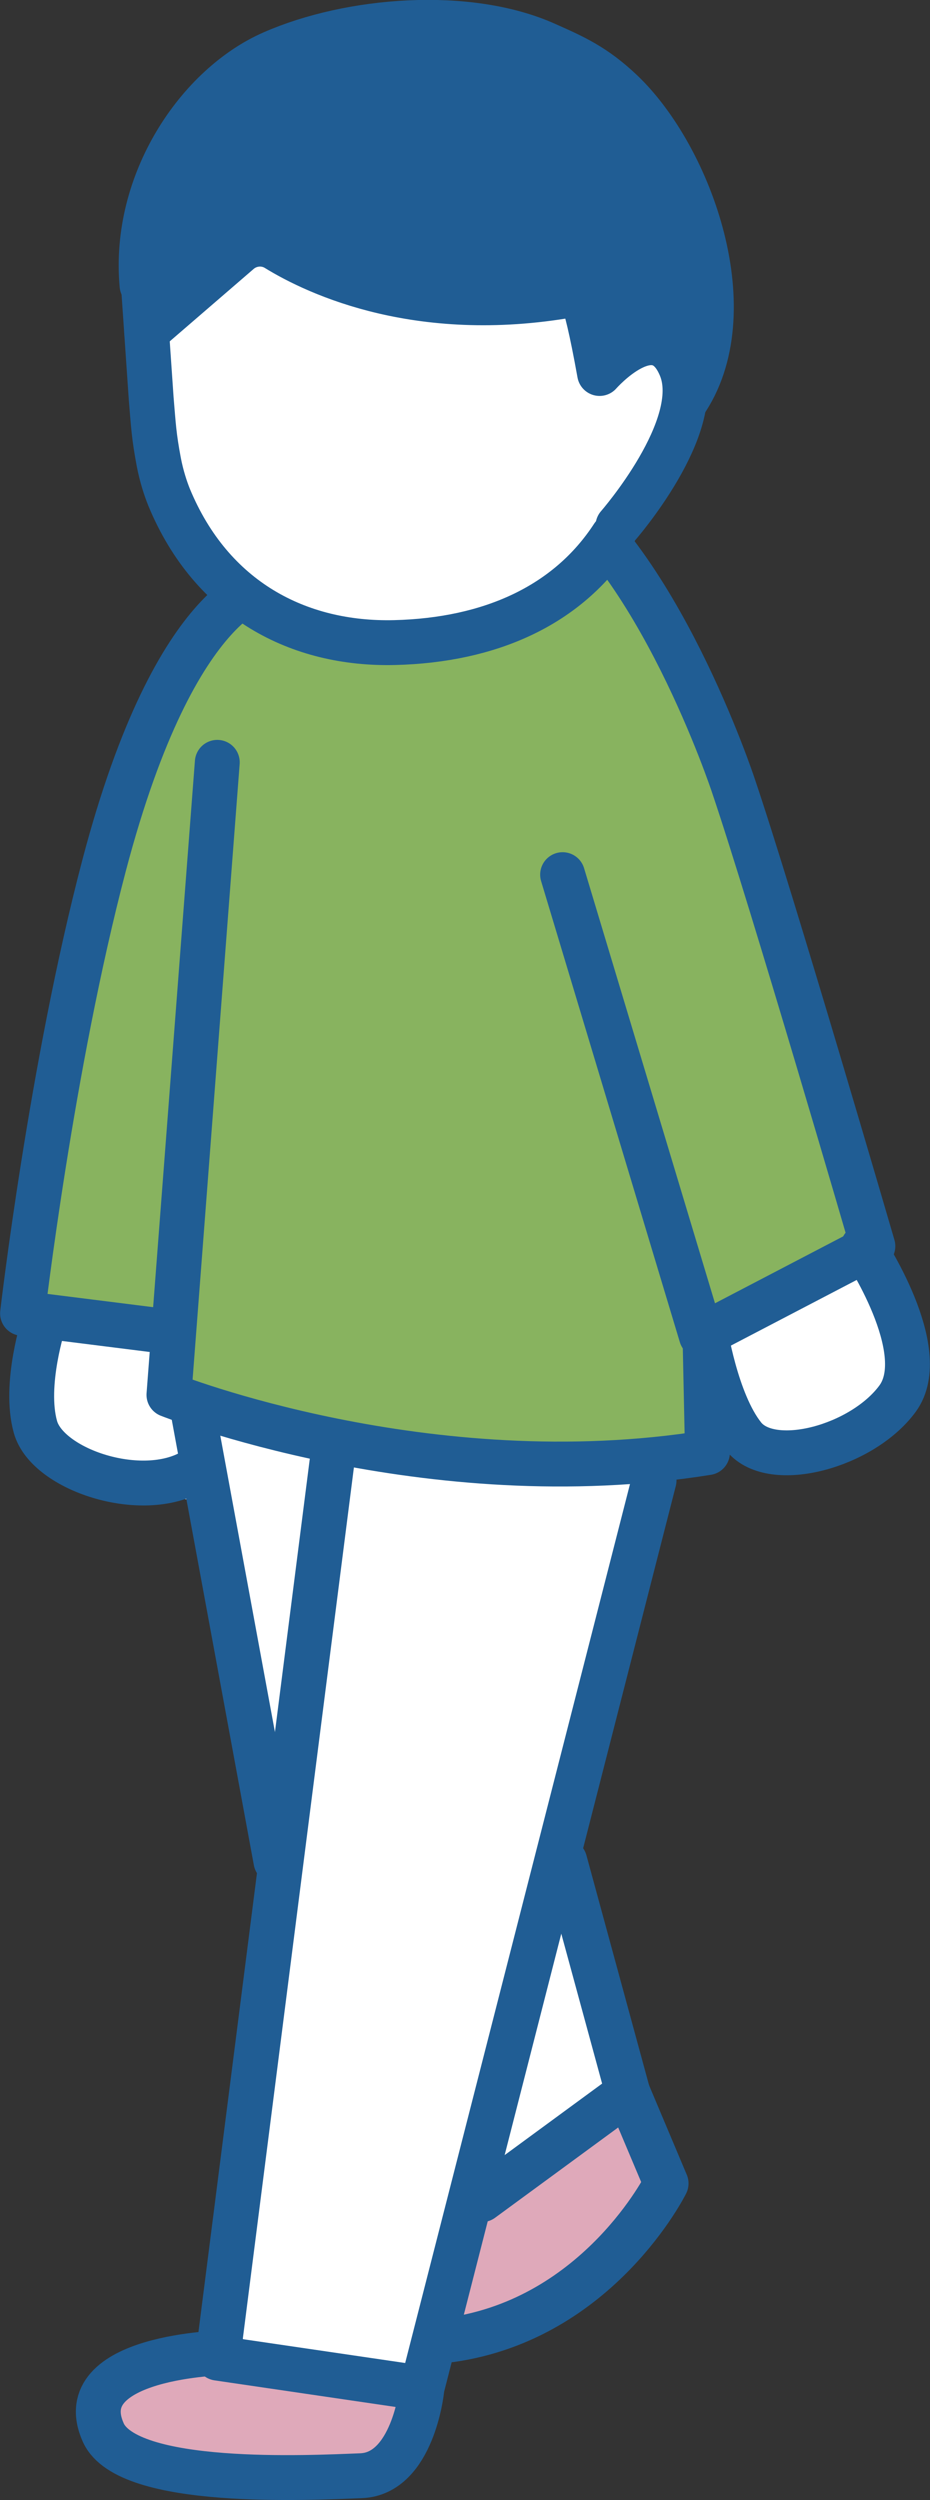
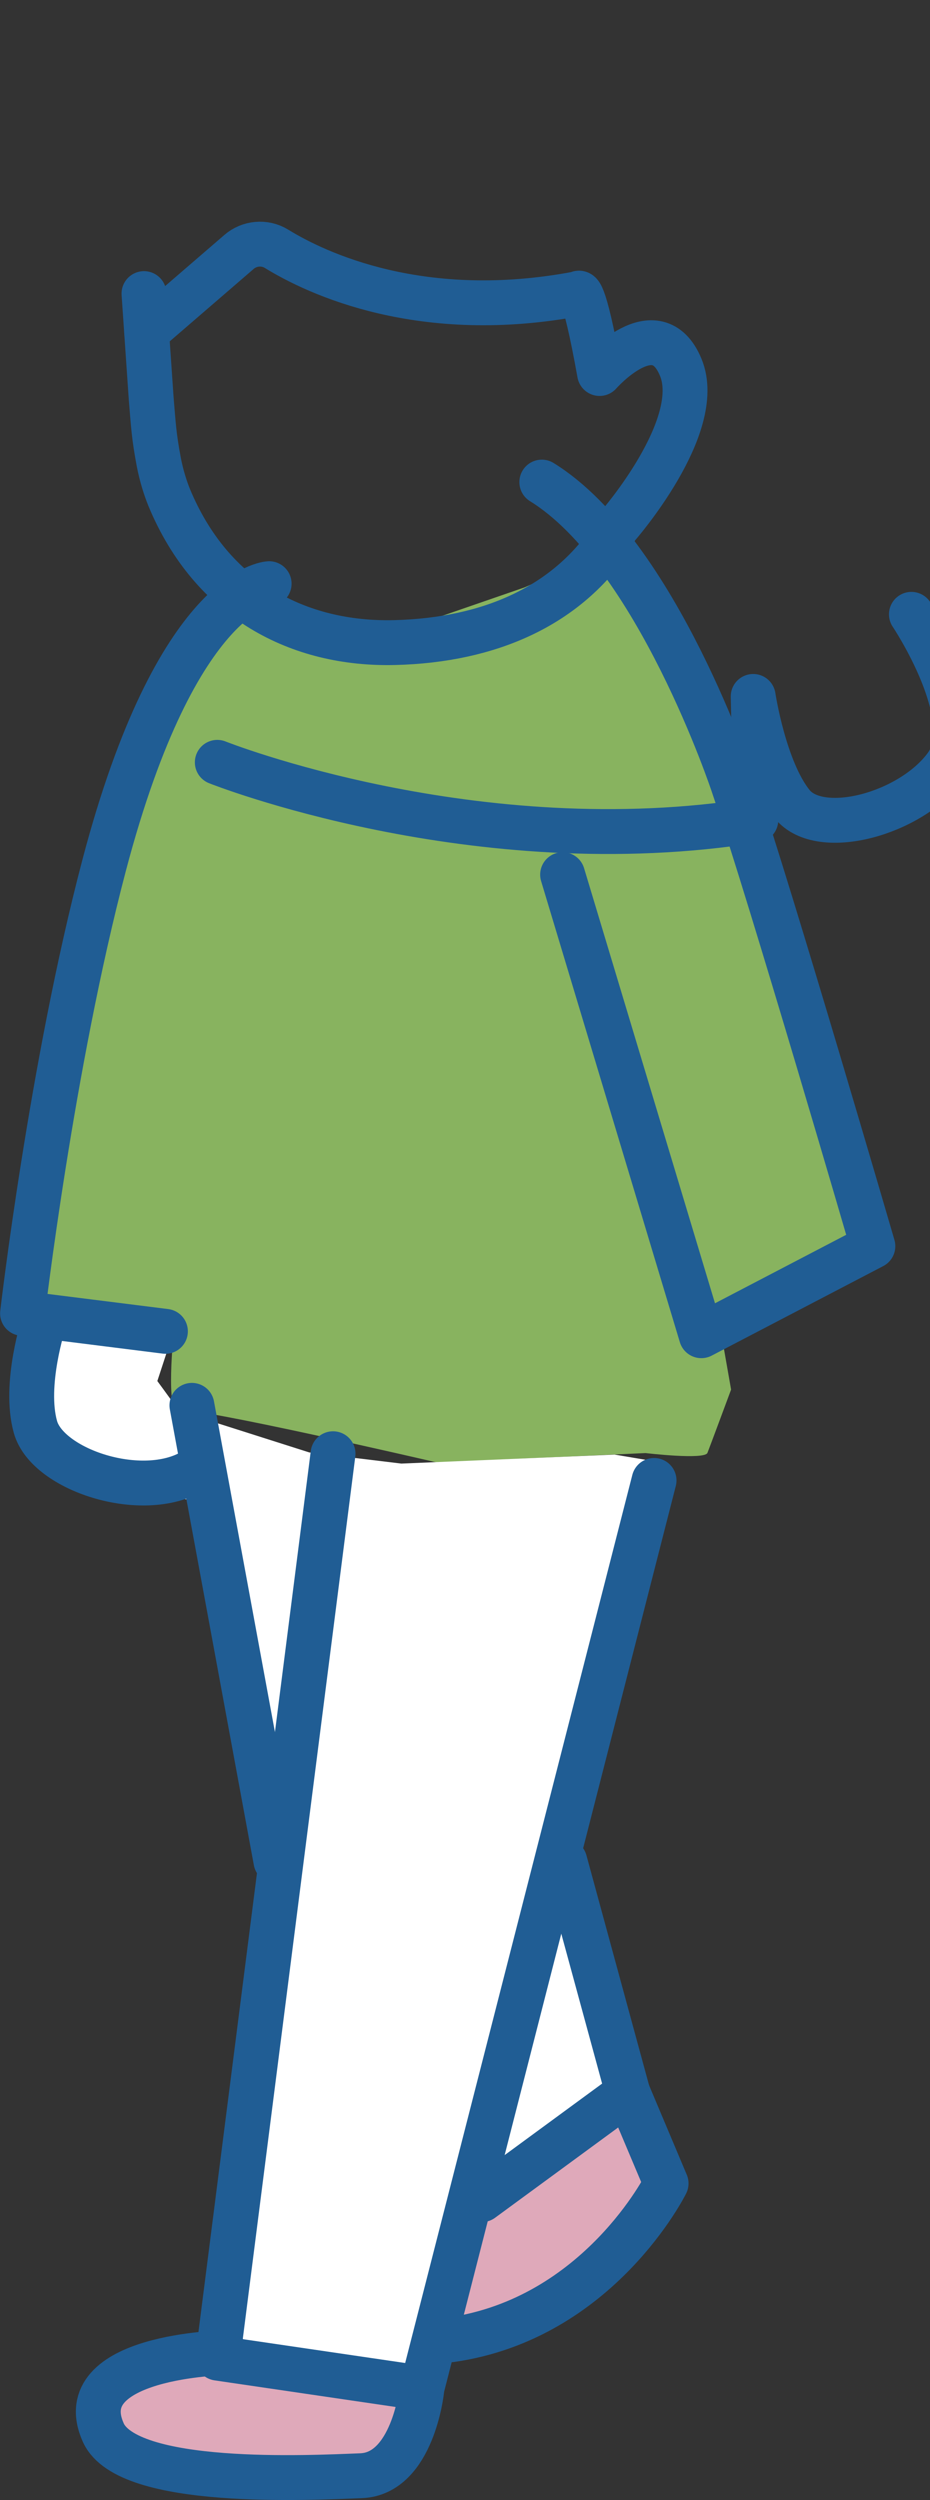
<svg xmlns="http://www.w3.org/2000/svg" id="_レイヤー_2" data-name="レイヤー 2" viewBox="0 0 42.5 114.19">
  <rect x="0" y="0" width="42.5" height="114.19" fill="#333333" stroke="none" />
  <defs>
    <style>
      .cls-1 {
        fill: #dfa9ba;
      }

      .cls-2 {
        fill: #205d94;
      }

      .cls-3 {
        fill: #88b35f;
      }

      .cls-4 {
        fill: #fff;
      }

      .cls-5 {
        fill: none;
        stroke: #205d94;
        stroke-linecap: round;
        stroke-linejoin: round;
        stroke-width: 2.05px;
      }
    </style>
  </defs>
  <g id="FVリンクスポット">
    <g>
      <path class="cls-4" d="M2.02,60.36l-1,5.07s3.03,2.48,3.25,2.48,4.43.75,4.54.53-.02-2.88,0-3.01-1.62-2.35-1.62-2.35l.74-2.26-5.92-.46Z" />
-       <path class="cls-4" d="M32.81,60.63l1.01,4.76s2.59,1.51,2.77,1.49,3.94-2.02,3.94-2.02l.94-2.53-.39-2.05-1.46-3.03-6.83,3.38Z" />
      <path class="cls-3" d="M10.56,26.73l-2.84,3.31L1.17,58.87l1.38,1.33,5.39.63s-.39,3.81.22,3.59c.61-.22,11.81,2.38,11.81,2.38l9.53-.43s2.7.32,2.83-.01,1.08-2.89,1.08-2.89l-.61-3.47,7.09-3.71-6.38-20.39-5.3-10.93-4.24,1.86-5.62,1.94-4.38-.59-3.41-1.44Z" />
      <path class="cls-4" d="M8.86,64.68l3.74,16.79-2.66,25.98s8.09,1.82,8.31,1.62,3.9-10.1,3.9-10.1l6.54-3.41-2.98-10.91,4.82-17.8-2.44-.41-9.75.41-4.21-.51-5.28-1.68Z" />
      <path class="cls-1" d="M9.61,107.85l-4.56.67-.32,1.79s-.25,1.64,1.73,2.09c1.98.44,5.31,1.33,6.37,1.26,1.06-.07,3.72.15,3.89,0s1.91-1.07,1.95-1.17.65-2.3.61-2.51.35-.5-.26-.64c-.6-.14-9.41-1.49-9.41-1.49Z" />
      <path class="cls-1" d="M28.36,95.93c-.28.25-6.34,4.88-6.34,4.88l-1.41,5.59s5.2-.74,5.24-.88,3.18-2.26,3.4-2.58,1.34-2.19,1.34-2.19l-.15-1.95-2.08-2.87Z" />
      <path class="cls-5" d="M12.3,26.66s-4.2.18-7.54,12.86c-2.42,9.18-3.73,20.47-3.73,20.47l6.53.82" />
-       <path class="cls-5" d="M9.93,34.82l-2.21,28.89s11.81,4.7,24.61,2.64l-.12-5.65s.5,3.33,1.78,4.92c1.28,1.58,5.43.45,7.03-1.74,1.6-2.19-1.58-6.93-1.58-6.93" />
+       <path class="cls-5" d="M9.93,34.82s11.81,4.7,24.61,2.64l-.12-5.65s.5,3.33,1.78,4.92c1.28,1.58,5.43.45,7.03-1.74,1.6-2.19-1.58-6.93-1.58-6.93" />
      <path class="cls-5" d="M25.71,39.95l6.34,21.06,7.84-4.09s-4.61-15.83-6.38-21.05c0,0-3.5-10.61-8.75-13.85" />
      <polyline class="cls-5" points="15.22 66.4 9.95 107.71 19.28 109.08 29.89 67.62" />
      <path class="cls-5" d="M10.29,107.46s-7.15.13-5.57,3.65c1.12,2.49,9.43,2.06,11.78,1.97,2.36-.09,2.77-3.89,2.77-3.89" />
      <line class="cls-5" x1="8.77" y1="64.19" x2="12.61" y2="85.01" />
      <polyline class="cls-5" points="25.81 85.01 28.69 95.58 22.02 100.47" />
      <path class="cls-5" d="M28.69,95.58l1.75,4.15s-3.06,6.17-9.83,7.14" />
      <path class="cls-5" d="M8.82,67.19c-2.33,1.38-6.65-.05-7.2-2.01-.55-1.96.4-4.82.4-4.82" />
-       <path class="cls-4" d="M30.32,14.2c-.72-.74-1.78-1.12-2.73-1.47-1.32-.48-2.71-.81-4.07-1.15-2.98-.73-6.01-1.33-9.06-1.73-1.15-.15-2.68-.56-3.75.07-.85.5-1.1,1.49-.67,2.35.08.16.21.25.36.31-.55.45-1.12.88-1.64,1.36-.88.81-1.74,1.59-1.85,2.85-.11,1.22.19,2.58.39,3.78.22,1.32.51,2.63.86,3.91.28,1.03.58,2.05,1.45,2.73.99.78,2.38,1.13,3.57,1.47,2.45.69,5.1,1.49,7.66,1.04,2.24-.39,4.2-1.67,5.92-3.09,1.92-1.58,2.82-3.49,3.52-5.83.56-1.88,1.65-4.96.04-6.62Z" />
-       <path class="cls-2" d="M30.65,8.33c-.12-.2-.32-.31-.54-.35-.37-1.17-.82-2.37-1.52-3.34-.89-1.24-2.36-1.76-3.73-2.29-1.68-.65-3.42-.88-5.21-.87-1.77.02-3.55.21-5.29.55-1.45.28-3.04.58-4.2,1.57-2.39,2.02-3.41,5.86-3.78,8.83-.01.11,0,.19.02.28-.2.26-.25.64-.07.92.24.38.72.52,1.12.29.21-.12.4-.25.61-.37.41-.14.78-.41,1.13-.69.73-.47,1.44-.96,2.13-1.48,2.45,1.09,5.02,1.89,7.68,2.3,1.35.21,2.72.34,4.09.37.74.02,1.48,0,2.22-.04.27-.02.77-.16,1-.02.18.11.17.45.25.64.49,1.22,1.32.83,2.38.88,1.09.05,2.09.71,2.88-.39,1.42-1.96-.13-5-1.17-6.78Z" />
      <path class="cls-5" d="M28.01,24.48c-2.07,3.18-5.61,4.76-9.97,4.87-4.39.11-8.37-1.95-10.31-6.63-.17-.42-.35-.98-.47-1.6-.23-1.21-.25-1.72-.35-2.91l-.33-4.8" />
-       <path class="cls-5" d="M6.49,13.03c-.43-4.73,2.58-9.13,5.96-10.61,3.55-1.56,8.95-1.99,12.51-.39,1.26.56,2.22.98,3.46,2.16,3.16,3.02,5.7,10.14,2.85,14.23" />
      <path class="cls-5" d="M28.24,24.02s3.98-4.55,2.87-7.24c-1.11-2.69-3.71.28-3.71.28-.75-4.18-.97-3.65-.97-3.65-7.14,1.36-11.95-.91-13.8-2.05-.54-.33-1.24-.26-1.71.15l-4.22,3.64" />
    </g>
  </g>
</svg>